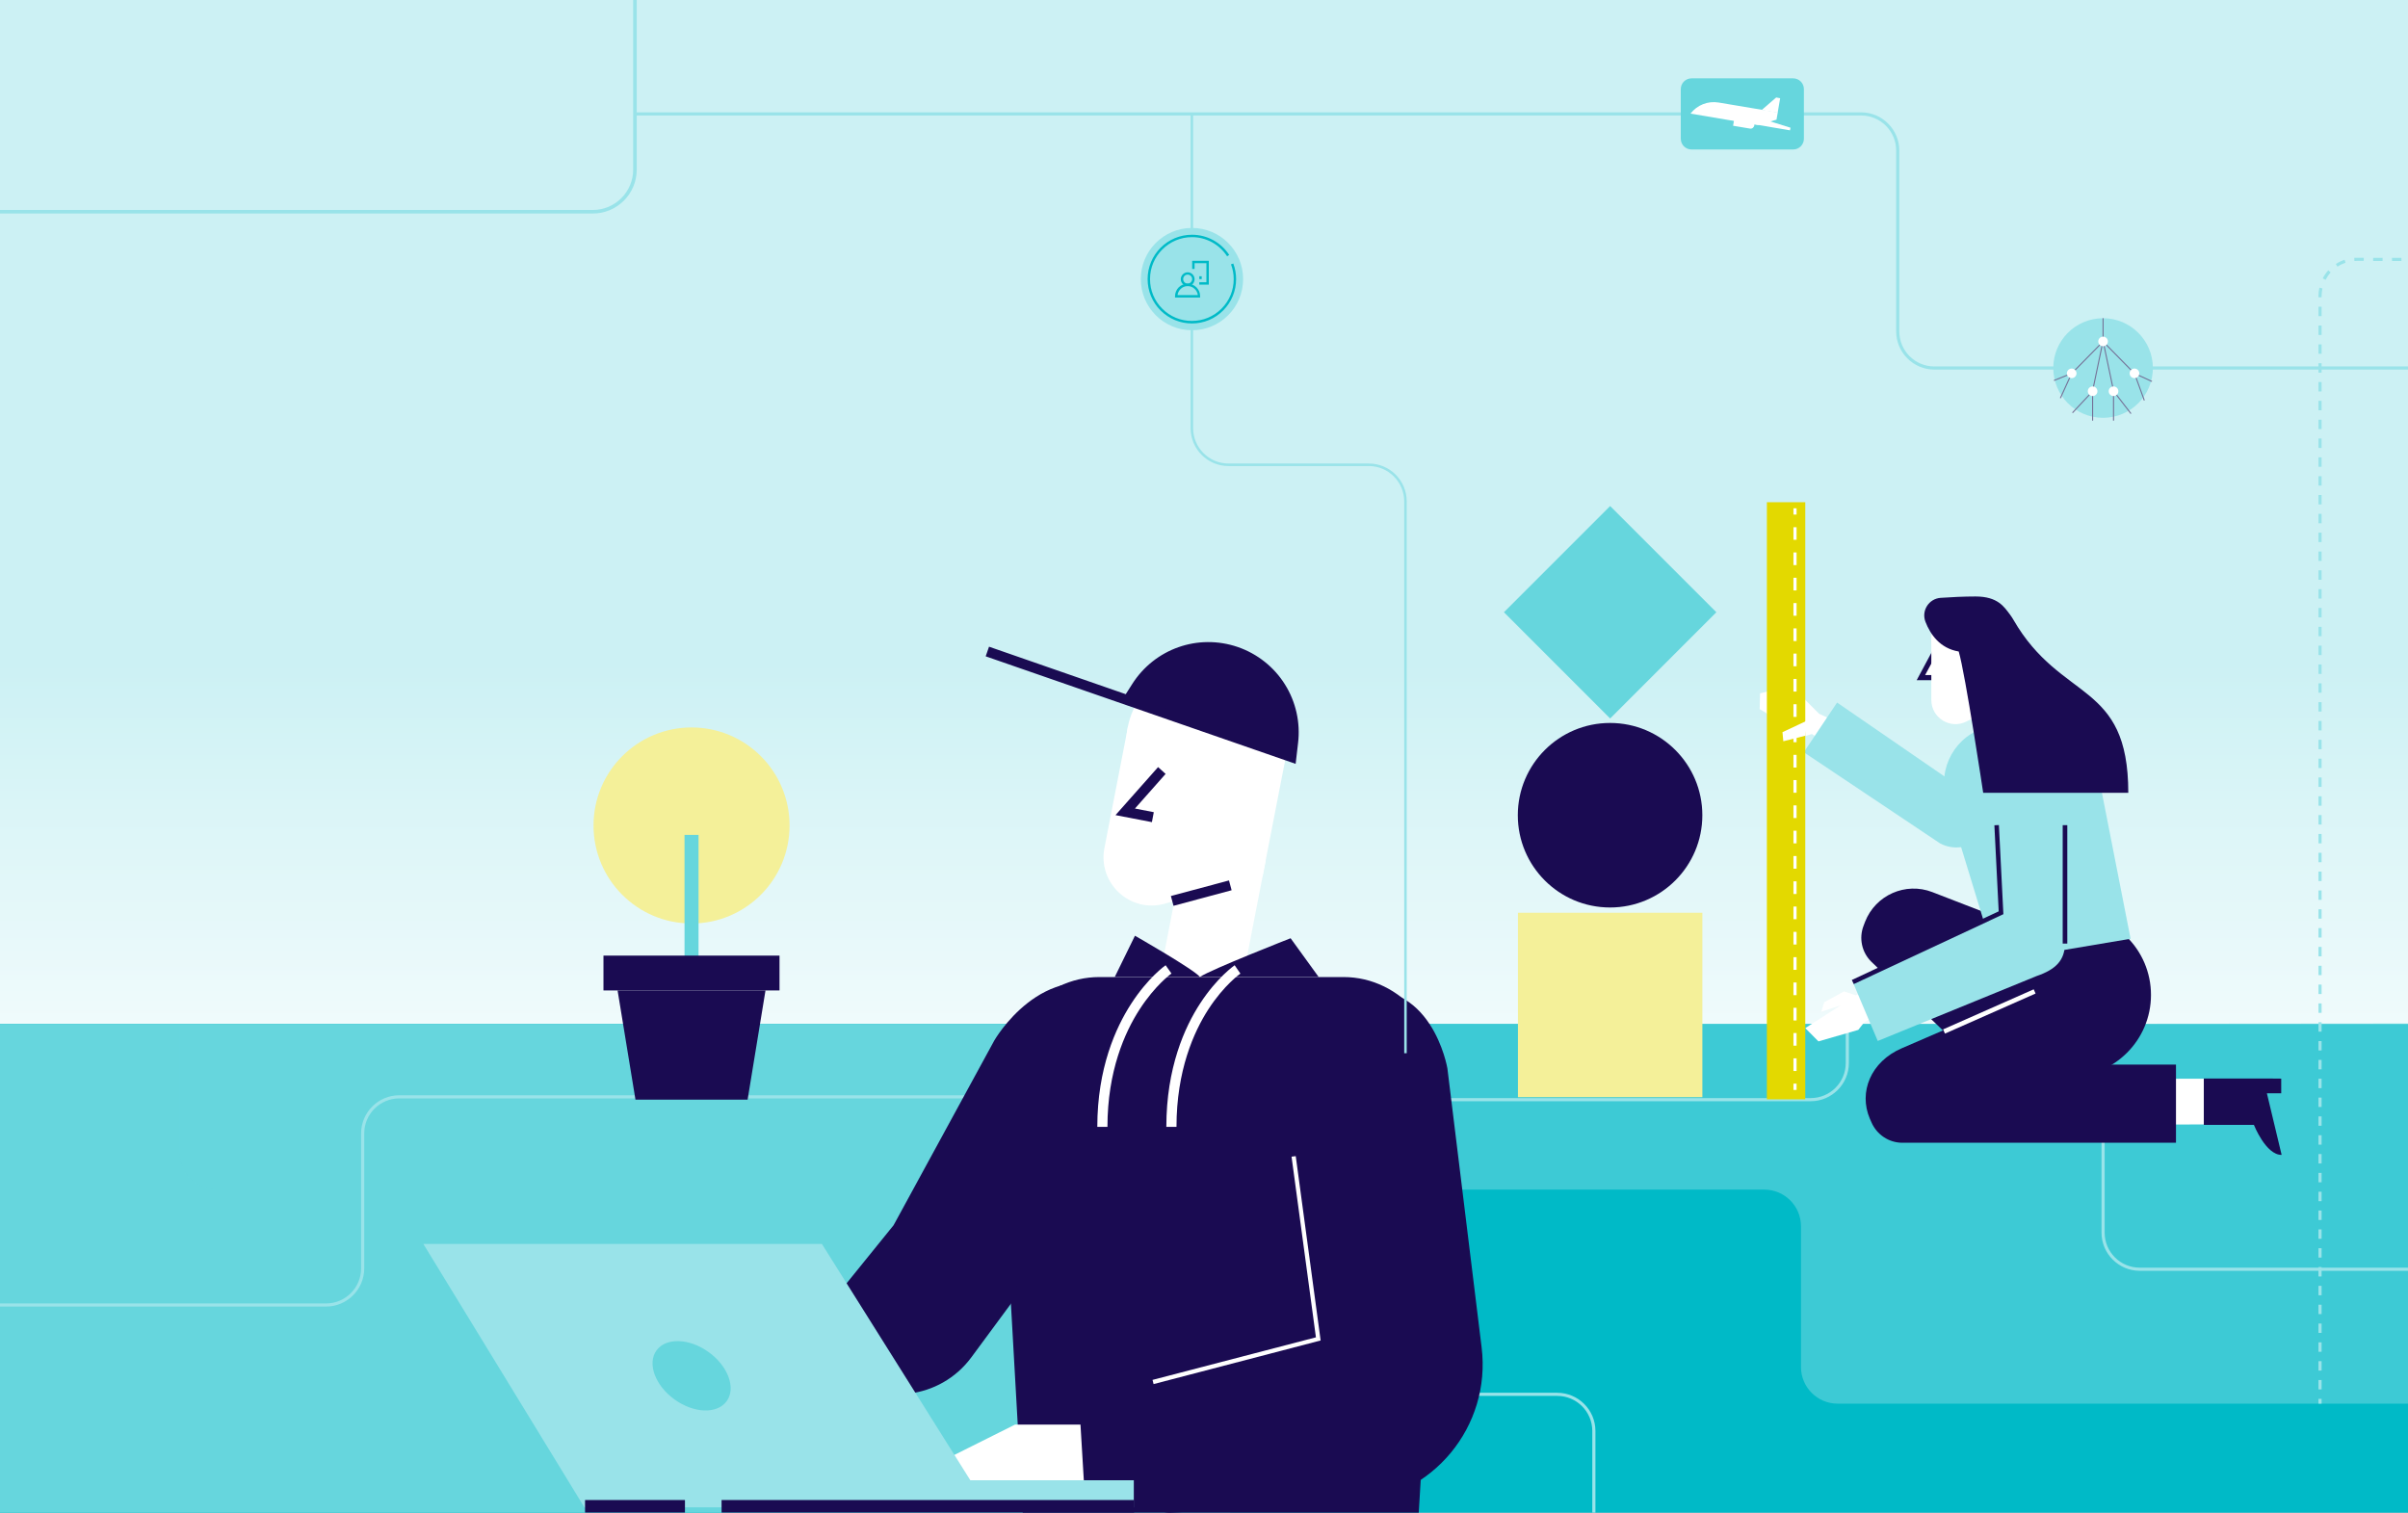
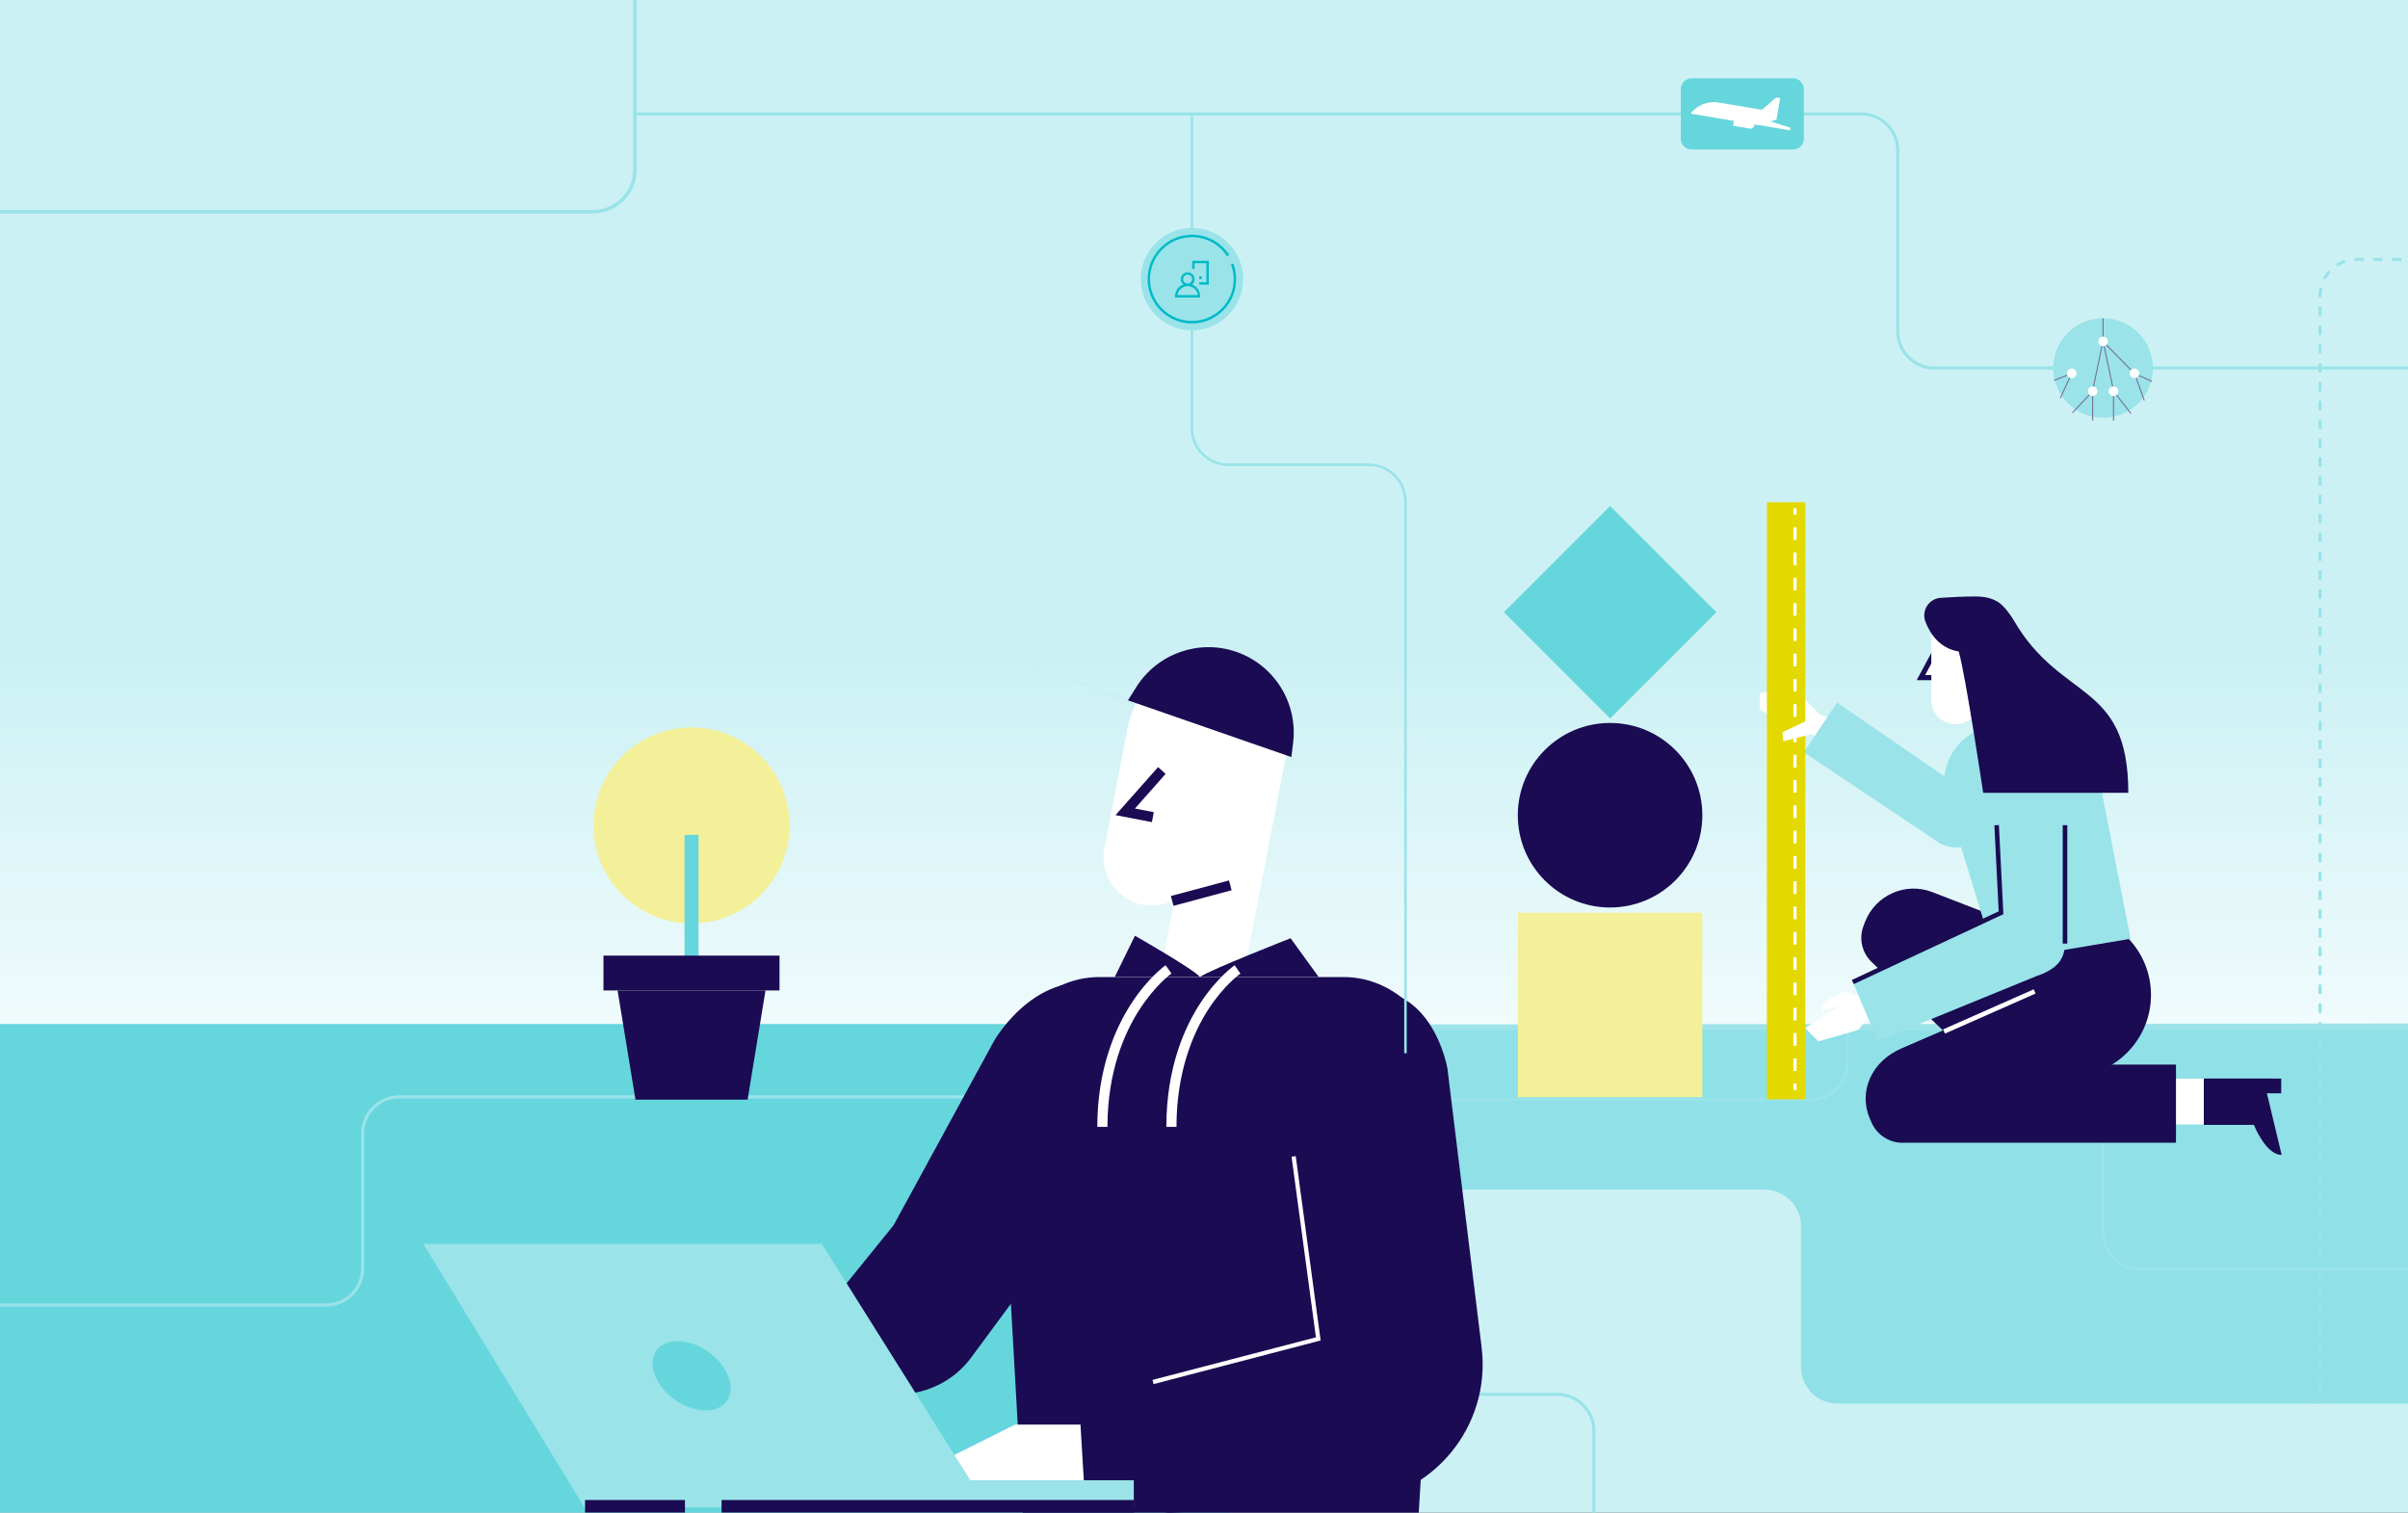
<svg xmlns="http://www.w3.org/2000/svg" width="1528" height="960" viewBox="0 0 1528 960" fill="none">
  <rect x="0" y="0" width="1528" height="960" fill="#333333" stroke="none" />
  <path d="M1528 0H0V959.976H1528V0Z" fill="#CCF1F4" />
  <path d="M1528 278.101H0V653.726H1528V278.101Z" fill="url(#paint0_linear)" />
-   <path d="M1528 649.876H0V959.976H1528V649.876Z" fill="#00BAC7" />
  <path d="M780.66 649.876H0V959.976H780.66V649.876Z" fill="#66D6DD" />
  <path opacity="0.6" d="M113.973 650.805V731.732C113.973 744.545 124.394 754.968 137.205 754.968H1119.58C1132.39 754.968 1142.82 765.391 1142.82 778.204V867.563C1142.82 880.376 1153.24 890.799 1166.05 890.799H1528V649.544L113.973 650.805Z" fill="#66D6DD" />
  <path d="M963.213 696.29L1080.24 696.29L1080.24 579.247L963.213 579.247L963.213 696.29Z" fill="#F4F099" />
  <path d="M1021.72 455.964L1089.12 388.553L1021.72 321.143L954.323 388.553L1021.72 455.964Z" fill="#66D6DD" />
  <path d="M1021.67 575.919C1054 575.919 1080.22 549.696 1080.22 517.364C1080.22 485.033 1054 458.81 1021.67 458.81C989.348 458.81 963.129 485.033 963.129 517.364C963.129 549.762 989.348 575.919 1021.67 575.919Z" fill="#1A0B52" />
  <path d="M1012.38 959.976H1010.39V908.126C1010.39 895.844 1000.43 885.886 988.154 885.886H817.433V697.078H253.361C241.081 697.078 231.125 707.036 231.125 719.318V804.959C231.125 818.303 220.239 829.19 206.897 829.19H0V827.199H206.897C219.177 827.199 229.133 817.241 229.133 804.959V719.318C229.133 705.974 240.019 695.086 253.361 695.086H819.424V883.895H988.154C1001.5 883.895 1012.38 894.782 1012.38 908.126V959.976Z" fill="#99E3E9" />
  <path d="M1528 806.486H1357.74C1344.4 806.486 1333.52 795.598 1333.52 782.254V653.726H1335.51V782.254C1335.51 794.536 1345.46 804.494 1357.74 804.494H1528V806.486Z" fill="#99E3E9" />
  <path d="M438.818 586.076C473.168 586.076 501.013 558.226 501.013 523.87C501.013 489.515 473.168 461.665 438.818 461.665C404.469 461.665 376.623 489.515 376.623 523.87C376.623 558.226 404.469 586.076 438.818 586.076Z" fill="#F4F099" />
  <path d="M443.263 529.845H434.369V609.113H443.263V529.845Z" fill="#66D6DD" />
  <path d="M494.64 606.458H382.928V628.565H494.64V606.458Z" fill="#1A0B52" />
  <path d="M474.395 697.875H403.239L391.889 628.565H485.746L474.395 697.875Z" fill="#1A0B52" />
  <path d="M1148.99 698.87H649.832V696.878H1148.99C1161.27 696.878 1171.22 686.92 1171.22 674.638V651.469H1173.21V674.638C1173.21 687.982 1162.33 698.87 1148.99 698.87Z" fill="#99E3E9" />
  <path d="M532.809 871.347C558.298 892.724 596.597 888.21 616.378 861.389L721.851 718.521C721.851 718.521 757.561 649.411 709.505 628.432C661.182 607.387 630.914 660.365 630.914 660.365L568.055 775.681L566.993 777.607L516.281 840.277" fill="#1A0B52" />
  <path d="M803.073 546.395L752.051 536.503L735.579 621.489L786.601 631.381L803.073 546.395Z" fill="white" />
  <path d="M916.138 694.887L900.274 959.976H648.97L633.836 692.298C633.04 652.664 661.781 620.067 697.558 620.067H852.482C889.189 620.001 918.328 654.257 916.138 694.887Z" fill="#1A0B52" />
  <path d="M765.661 522.277C793.815 522.277 816.639 499.45 816.639 471.291C816.639 443.132 793.815 420.305 765.661 420.305C737.507 420.305 714.684 443.132 714.684 471.291C714.684 499.45 737.507 522.277 765.661 522.277Z" fill="white" />
  <path d="M815.775 481.05L715.678 461.665L700.81 538.21C696.496 560.517 717.139 579.637 739.043 573.529L801.172 556.202L815.775 481.05Z" fill="white" />
  <path d="M626.535 413.467L819.427 480.453L820.555 471.357C823.608 445.997 808.541 421.964 784.446 413.666C760.75 405.5 734.531 414.728 721.122 435.906L715.746 444.47" fill="#1A0B52" />
-   <path d="M822.146 484.768L625.471 416.521L627.595 410.413L714.349 440.553L718.399 434.18C732.67 411.674 760.216 401.981 785.439 410.612C797.785 414.861 808.472 423.292 815.375 434.379C822.345 445.466 825.266 458.743 823.672 471.689L822.146 484.768ZM720.589 442.677L816.703 476.071L817.3 470.959C818.694 459.407 816.105 447.657 809.932 437.831C803.759 428.006 794.334 420.504 783.315 416.72C760.946 409.019 736.453 417.649 723.775 437.632L720.589 442.677Z" fill="#1A0B52" />
  <path d="M818.959 595.437C818.959 595.437 768.446 615.221 761.41 620.001C757.759 615.287 720.19 593.844 720.19 593.844L707.379 620.001H758.224H759.618H836.748L818.959 595.437Z" fill="#1A0B52" />
  <path d="M746.542 715.135H740.104C740.104 677.559 751.786 651.734 761.61 636.731C772.296 620.333 783.049 612.897 783.448 612.565L787.098 617.876L785.306 615.221L787.098 617.876C786.966 617.943 776.81 625.046 766.787 640.515C757.561 654.788 746.542 679.352 746.542 715.135Z" fill="white" />
  <path d="M702.735 715.135H696.297C696.297 677.958 707.979 652.133 717.803 636.996C728.49 620.465 739.176 612.897 739.641 612.565L743.358 617.81L741.5 615.154L743.358 617.81C743.225 617.876 733.07 625.179 723.047 640.714C713.754 655.12 702.735 679.684 702.735 715.135Z" fill="white" />
  <path d="M730.946 521.747L707.846 517.299L734.862 486.826L739.641 491.141L720.192 513.116L732.14 515.44L730.946 521.747Z" fill="#1A0B52" />
  <path d="M779.856 558.754L742.99 568.641L744.658 574.861L781.524 564.974L779.856 558.754Z" fill="#1A0B52" />
  <path d="M852.878 862.717L837.877 744.213L905.116 737.043L918.79 873.87C920.715 901.952 899.541 926.317 871.53 928.242L694.104 940.723L629.121 947.826L579.936 946.167L584.781 933.752L644.122 904.077H698.02L852.878 862.717Z" fill="white" />
  <path d="M836.551 849.704L818.43 706.77C818.43 706.77 805.619 640.116 857.26 629.494C908.57 618.939 918.46 678.091 918.46 678.091L940.165 855.082C946.338 905.271 909.101 950.283 858.654 953.735L743.224 959.975C734.861 960.44 727.626 954.266 726.763 945.901L688.331 949.287L685.344 899.496L720.059 894.782C718.798 886.749 723.776 879.114 731.608 877.056L836.551 849.704Z" fill="#1A0B52" />
  <path d="M637.802 698.016L631.375 698.405L639.12 826.436L645.547 826.047L637.802 698.016Z" fill="#1A0B52" />
  <path d="M268.627 789.424H521.523L615.712 939.395H719.46V956.59H391.889L370.848 956.656L268.627 789.424Z" fill="#99E3E9" />
  <path d="M434.638 951.943H371.248V959.909H434.638V951.943Z" fill="#1A0B52" />
  <path d="M719.662 951.943H457.871V959.909H719.662V951.943Z" fill="#1A0B52" />
  <path d="M461.15 889.185C467.131 880.886 462 866.963 449.688 858.086C437.377 849.209 422.548 848.74 416.566 857.038C410.585 865.337 415.717 879.26 428.028 888.137C440.34 897.014 455.169 897.483 461.15 889.185Z" fill="#66D6DD" />
  <path d="M732.006 878.384L731.342 875.729L835.023 848.709L819.557 734.056L822.212 733.724L838.01 850.7L732.006 878.384Z" fill="white" />
  <path d="M1313.07 683.269C1341.7 683.269 1364.91 660.055 1364.91 631.42C1364.91 602.784 1341.7 579.57 1313.07 579.57C1284.44 579.57 1261.23 602.784 1261.23 631.42C1261.23 660.055 1284.44 683.269 1313.07 683.269Z" fill="#1A0B52" />
  <path d="M1294.02 645.627L1334.31 661.228L1352.37 615.022L1226.18 566.16C1209.19 559.587 1190.14 568.019 1183.5 584.948L1182.57 587.404C1179.45 595.371 1181.38 604.4 1187.49 610.375L1290.57 709.293L1325.35 673.908L1294.02 645.627Z" fill="#1A0B52" />
  <path d="M1123.7 473.349V467.573L1132.33 462.129L1120.51 452.37L1116.6 450.047L1116.86 440.022L1136.44 435.043L1154.3 452.968L1192 470.627L1183.04 487.755L1149.78 465.847L1123.7 473.349Z" fill="white" />
  <path d="M1236.54 494.593L1165.72 445.864L1144.61 477.399L1231.16 535.289C1239.19 539.472 1248.95 538.409 1255.79 532.501L1318.32 478.594L1291.43 445.864L1236.54 494.593Z" fill="#99E3E9" />
  <path d="M1249.15 437.765L1261.5 466.179L1284.33 456.42L1265.81 418.313L1249.15 437.765Z" fill="white" />
  <path d="M1266.61 610.242C1267.47 609.976 1351.97 595.769 1351.97 595.769L1329.53 481.448C1325.48 462.196 1306.23 450.113 1287.18 454.893L1261.23 461.333C1240.99 466.378 1229.1 487.423 1235.21 507.406L1266.61 610.242Z" fill="#99E3E9" />
  <path d="M1227.38 414.264L1218.95 429.999H1226.38" fill="white" />
  <path d="M1226.38 431.658H1216.23L1225.99 413.468L1228.84 414.994L1221.6 428.405H1226.38V431.658Z" fill="#1A0B52" />
  <path d="M1251.08 430.661C1265.19 430.661 1276.63 419.218 1276.63 405.102C1276.63 390.986 1265.19 379.542 1251.08 379.542C1236.96 379.542 1225.52 390.986 1225.52 405.102C1225.52 419.218 1236.96 430.661 1251.08 430.661Z" fill="white" />
  <path d="M1276.63 405.102H1225.52V444.205C1225.52 455.624 1237.54 462.993 1247.69 457.947L1276.63 443.475V405.102Z" fill="white" />
  <path d="M1183.37 629.76L1189.88 644.764L1182.91 648.813L1179.19 653.593L1153.9 660.896L1145.54 652.465L1168.04 637.992L1155.69 642.108L1157.55 636.067L1170.16 629.162L1177.53 631.619L1183.37 629.76Z" fill="white" />
  <path d="M1191.53 660.63L1175.67 623.187L1269.73 579.238L1265.48 495.788C1265.48 495.788 1265.01 473.946 1285.99 473.216C1307.96 472.419 1310.28 502.759 1310.28 502.759V598.823C1310.28 609.246 1304.71 615.221 1292.23 619.47L1191.53 660.63Z" fill="#99E3E9" />
  <path d="M1221.8 394.612C1224.92 402.645 1231.03 411.475 1242.91 413.467C1247.09 427.475 1258.44 503.157 1258.44 503.157H1350.51C1350.51 431.79 1308.03 445.997 1277.63 393.351C1276.96 392.222 1276.3 391.16 1275.5 390.098C1271.72 385.119 1267.74 378.546 1253.6 378.546C1246.3 378.546 1238.06 378.945 1231.43 379.409C1223.93 379.941 1219.08 387.575 1221.8 394.612Z" fill="#1A0B52" />
  <path d="M1145.54 318.73H1121.18V697.675H1145.54V318.73Z" fill="#E3D900" />
  <path d="M1145.54 466.91L1131.6 470.428L1131.07 464.652L1146.93 457.217L1145.54 466.91Z" fill="white" />
  <path d="M1275.77 713.741L1398.5 713.608L1398.43 684.597L1275.7 684.663" fill="white" />
  <path d="M1447.55 684.53V693.825H1438.46L1447.81 732.927C1437.79 733.06 1430.22 713.874 1430.22 713.874H1398.43V684.464H1439.98L1447.55 684.53Z" fill="#1A0B52" />
  <path d="M1307.83 675.568L1347.52 658.44L1330.93 611.569L1206.73 665.278C1187.02 673.775 1179.32 693.161 1186.49 709.891L1187.55 712.281C1190.94 720.114 1198.64 725.226 1207.13 725.226H1380.77V675.634H1307.83V675.568Z" fill="#1A0B52" />
  <path d="M1290.49 627.856L1233 653.281L1234.18 655.953L1291.67 630.527L1290.49 627.856Z" fill="white" />
  <path d="M1311.81 523.671H1308.89V598.823H1311.81V523.671Z" fill="#1A0B52" />
  <path d="M1176.33 624.515L1175.07 621.926L1268.27 578.375L1265.54 523.738L1268.4 523.605L1271.25 580.168L1176.33 624.515Z" fill="#1A0B52" />
  <path d="M1140.02 322.581H1138.03V326.564H1140.02V322.581Z" fill="white" />
  <path d="M1140.02 679.684H1138.03V671.651H1140.02V679.684ZM1140.02 663.618H1138.03V655.585H1140.02V663.618ZM1140.02 647.619H1138.03V639.586H1140.02V647.619ZM1140.02 631.553H1138.03V623.52H1140.02V631.553ZM1140.02 615.487H1138.03V607.454H1140.02V615.487ZM1140.02 599.421H1138.03V591.388H1140.02V599.421ZM1140.02 583.355H1138.03V575.322H1140.02V583.355ZM1140.02 567.355H1138.03V559.322H1140.02V567.355ZM1140.02 551.289H1138.03V543.256H1140.02V551.289ZM1140.02 535.223H1138.03V527.19H1140.02V535.223ZM1140.02 519.157H1138.03V511.124H1140.02V519.157ZM1140.02 503.091H1138.03V495.058H1140.02V503.091ZM1140.02 487.092H1138.03V479.059H1140.02V487.092ZM1140.02 471.026H1138.03V462.993H1140.02V471.026ZM1140.02 454.96H1138.03V446.927H1140.02V454.96ZM1140.02 438.894H1138.03V430.861H1140.02V438.894ZM1140.02 422.828H1138.03V414.795H1140.02V422.828ZM1140.02 406.828H1138.03V398.795H1140.02V406.828ZM1140.02 390.762H1138.03V382.729H1140.02V390.762ZM1140.02 374.696H1138.03V366.663H1140.02V374.696ZM1140.02 358.63H1138.03V350.597H1140.02V358.63ZM1140.02 342.564H1138.03V334.598H1140.02V342.564Z" fill="white" />
  <path d="M1140.02 687.717H1138.03V691.7H1140.02V687.717Z" fill="white" />
  <path d="M1528 234.55H1227.44C1214.1 234.55 1203.22 223.662 1203.22 210.318V95.533C1203.22 83.251 1193.26 73.293 1180.98 73.293H402.908V71.301H1180.98C1194.32 71.301 1205.21 82.189 1205.21 95.533V210.318C1205.21 222.6 1215.16 232.558 1227.44 232.558H1528V234.55Z" fill="#99E3E9" />
  <path d="M1473.17 890.799H1471.18V887.745H1473.17V890.799ZM1473.17 881.77H1471.18V875.795H1473.17V881.77ZM1473.17 869.82H1471.18V863.845H1473.17V869.82ZM1473.17 857.87H1471.18V851.895H1473.17V857.87ZM1473.17 845.92H1471.18V839.945H1473.17V845.92ZM1473.17 833.97H1471.18V827.995H1473.17V833.97ZM1473.17 822.021H1471.18V816.046H1473.17V822.021ZM1473.17 810.071H1471.18V804.096H1473.17V810.071ZM1473.17 798.121H1471.18V792.146H1473.17V798.121ZM1473.17 786.171H1471.18V780.196H1473.17V786.171ZM1473.17 774.221H1471.18V768.246H1473.17V774.221ZM1473.17 762.271H1471.18V756.296H1473.17V762.271ZM1473.17 750.321H1471.18V744.346H1473.17V750.321ZM1473.17 738.371H1471.18V732.396H1473.17V738.371ZM1473.17 726.421H1471.18V720.446H1473.17V726.421ZM1473.17 714.471H1471.18V708.496H1473.17V714.471ZM1473.17 702.522H1471.18V696.547H1473.17V702.522ZM1473.17 690.572H1471.18V684.597H1473.17V690.572ZM1473.17 678.622H1471.18V672.647H1473.17V678.622ZM1473.17 666.672H1471.18V660.697H1473.17V666.672ZM1473.17 654.722H1471.18V648.747H1473.17V654.722ZM1473.17 642.772H1471.18V636.797H1473.17V642.772ZM1473.17 630.822H1471.18V624.847H1473.17V630.822ZM1473.17 618.872H1471.18V612.897H1473.17V618.872ZM1473.17 606.922H1471.18V600.947H1473.17V606.922ZM1473.17 594.972H1471.18V588.998H1473.17V594.972ZM1473.17 583.023H1471.18V577.048H1473.17V583.023ZM1473.17 571.073H1471.18V565.098H1473.17V571.073ZM1473.17 559.123H1471.18V553.148H1473.17V559.123ZM1473.17 547.173H1471.18V541.198H1473.17V547.173ZM1473.17 535.223H1471.18V529.248H1473.17V535.223ZM1473.17 523.273H1471.18V517.298H1473.17V523.273ZM1473.17 511.323H1471.18V505.348H1473.17V511.323ZM1473.17 499.373H1471.18V493.398H1473.17V499.373ZM1473.17 487.423H1471.18V481.448H1473.17V487.423ZM1473.17 475.473H1471.18V469.498H1473.17V475.473ZM1473.17 463.523H1471.18V457.549H1473.17V463.523ZM1473.17 451.574H1471.18V445.599H1473.17V451.574ZM1473.17 439.624H1471.18V433.649H1473.17V439.624ZM1473.17 427.674H1471.18V421.699H1473.17V427.674ZM1473.17 415.724H1471.18V409.749H1473.17V415.724ZM1473.17 403.774H1471.18V397.799H1473.17V403.774ZM1473.17 391.824H1471.18V385.849H1473.17V391.824ZM1473.17 379.874H1471.18V373.899H1473.17V379.874ZM1473.17 367.924H1471.18V361.949H1473.17V367.924ZM1473.17 355.974H1471.18V349.999H1473.17V355.974ZM1473.17 344.024H1471.18V338.05H1473.17V344.024ZM1473.17 332.075H1471.18V326.1H1473.17V332.075ZM1473.17 320.125H1471.18V314.15H1473.17V320.125ZM1473.17 308.175H1471.18V302.2H1473.17V308.175ZM1473.17 296.225H1471.18V290.25H1473.17V296.225ZM1473.17 284.275H1471.18V278.3H1473.17V284.275ZM1473.17 272.325H1471.18V266.35H1473.17V272.325ZM1473.17 260.375H1471.18V254.4H1473.17V260.375ZM1473.17 248.425H1471.18V242.45H1473.17V248.425ZM1473.17 236.475H1471.18V230.5H1473.17V236.475ZM1473.17 224.525H1471.18V218.55H1473.17V224.525ZM1473.17 212.576H1471.18V206.601H1473.17V212.576ZM1473.17 200.626H1471.18V194.651H1473.17V200.626ZM1473.17 188.676H1471.18V187.879C1471.18 186.087 1471.38 184.294 1471.78 182.568L1473.7 183.033C1473.37 184.626 1473.17 186.286 1473.17 187.945V188.676ZM1475.69 177.589L1473.9 176.659C1474.83 174.801 1476.03 173.074 1477.42 171.548L1478.88 172.875C1477.62 174.336 1476.56 175.929 1475.69 177.589ZM1483.26 169.224L1482.2 167.564C1483.92 166.436 1485.85 165.506 1487.77 164.842L1488.37 166.701C1486.58 167.365 1484.85 168.162 1483.26 169.224ZM1494.01 165.639L1493.88 163.647C1494.41 163.647 1494.88 163.581 1495.41 163.581H1499.92V165.573H1495.41C1494.94 165.639 1494.48 165.639 1494.01 165.639ZM1523.82 165.639H1517.84V163.647H1523.82V165.639ZM1511.87 165.639H1505.89V163.647H1511.87V165.639Z" fill="#99E3E9" />
  <path d="M1334.51 265.155C1351.96 265.155 1366.11 251.007 1366.11 233.554C1366.11 216.102 1351.96 201.953 1334.51 201.953C1317.06 201.953 1302.91 216.102 1302.91 233.554C1302.91 251.007 1317.06 265.155 1334.51 265.155Z" fill="#99E3E9" />
  <path d="M1334.12 216.56L1327.51 248.142L1328.16 248.278L1334.77 216.696L1334.12 216.56Z" fill="#746F95" />
  <path d="M1334.9 216.641L1334.25 216.777L1340.88 248.355L1341.53 248.218L1334.9 216.641Z" fill="#746F95" />
  <path d="M1334.72 216.497L1334.24 216.962L1354.15 237.231L1354.62 236.765L1334.72 216.497Z" fill="#746F95" />
-   <path d="M1334.26 216.531L1314.34 236.794L1314.82 237.259L1334.73 216.997L1334.26 216.531Z" fill="#746F95" />
  <path d="M1334.84 201.953H1334.18V216.692H1334.84V201.953Z" fill="#746F95" />
  <path d="M1328.2 248.292H1327.54V266.948H1328.2V248.292Z" fill="#746F95" />
  <path d="M1341.48 248.292H1340.81V266.948H1341.48V248.292Z" fill="#746F95" />
  <path d="M1341.48 248.09L1340.95 248.496L1351.97 262.72L1352.49 262.314L1341.48 248.09Z" fill="#746F95" />
  <path d="M1327.6 248.12L1314.85 261.743L1315.34 262.196L1328.08 248.574L1327.6 248.12Z" fill="#746F95" />
  <path d="M1314.27 236.837L1307.1 252.539L1307.71 252.815L1314.87 237.112L1314.27 236.837Z" fill="#746F95" />
  <path d="M1314.49 236.622L1303.22 241.17L1303.47 241.786L1314.74 237.238L1314.49 236.622Z" fill="#746F95" />
  <path d="M1354.49 236.639L1354.22 237.242L1365.37 242.384L1365.65 241.782L1354.49 236.639Z" fill="#746F95" />
  <path d="M1354.76 236.907L1354.14 237.134L1360.36 254.226L1360.99 253.999L1354.76 236.907Z" fill="#746F95" />
  <path d="M1334.51 219.746C1336.19 219.746 1337.56 218.378 1337.56 216.692C1337.56 215.005 1336.19 213.638 1334.51 213.638C1332.82 213.638 1331.46 215.005 1331.46 216.692C1331.46 218.378 1332.82 219.746 1334.51 219.746Z" fill="white" />
  <path d="M1327.87 251.347C1329.56 251.347 1330.92 249.98 1330.92 248.293C1330.92 246.607 1329.56 245.239 1327.87 245.239C1326.19 245.239 1324.82 246.607 1324.82 248.293C1324.82 249.98 1326.19 251.347 1327.87 251.347Z" fill="white" />
  <path d="M1314.59 239.995C1316.28 239.995 1317.65 238.627 1317.65 236.941C1317.65 235.254 1316.28 233.887 1314.59 233.887C1312.91 233.887 1311.54 235.254 1311.54 236.941C1311.54 238.627 1312.91 239.995 1314.59 239.995Z" fill="white" />
  <path d="M1341.15 251.347C1342.83 251.347 1344.2 249.98 1344.2 248.293C1344.2 246.607 1342.83 245.239 1341.15 245.239C1339.46 245.239 1338.09 246.607 1338.09 248.293C1338.09 249.98 1339.46 251.347 1341.15 251.347Z" fill="white" />
  <path d="M1354.42 239.995C1356.11 239.995 1357.48 238.627 1357.48 236.941C1357.48 235.254 1356.11 233.887 1354.42 233.887C1352.74 233.887 1351.37 235.254 1351.37 236.941C1351.37 238.627 1352.74 239.995 1354.42 239.995Z" fill="white" />
  <path d="M1137.83 94.869H1073.38C1069.6 94.869 1066.54 91.815 1066.54 88.031V56.563C1066.54 52.779 1069.6 49.725 1073.38 49.725H1137.83C1141.62 49.725 1144.67 52.779 1144.67 56.563V88.031C1144.67 91.815 1141.62 94.869 1137.83 94.869Z" fill="#66D6DD" />
  <path d="M1115.6 79.334L1072.72 72.098C1076.9 66.654 1083.74 63.932 1090.51 65.061L1128.08 71.368L1127.28 75.949L1115.6 79.334Z" fill="white" />
  <path d="M1128.01 71.567L1129.6 62.339L1127.08 61.874L1117.85 69.841" fill="white" />
  <path d="M1108.03 72.231L1136.18 81.061L1135.84 82.721L1106.97 77.808" fill="white" />
  <path d="M1110.42 81.592L1099.73 79.799L1100.6 74.688L1111.28 76.48C1112.61 76.679 1113.47 77.941 1113.27 79.268L1113.21 79.6C1112.94 80.928 1111.75 81.858 1110.42 81.592Z" fill="white" />
  <path d="M892.639 668.398H891.046V318.199C891.046 305.851 880.956 295.76 868.61 295.76H779.532C766.257 295.76 755.504 285.005 755.504 271.727V72.297H757.097V271.727C757.097 284.076 767.186 294.167 779.532 294.167H868.61C881.886 294.167 892.639 304.922 892.639 318.199V668.398Z" fill="#99E3E9" />
  <path d="M756.367 209.588C774.293 209.588 788.825 195.053 788.825 177.124C788.825 159.195 774.293 144.66 756.367 144.66C738.44 144.66 723.908 159.195 723.908 177.124C723.908 195.053 738.44 209.588 756.367 209.588Z" fill="#99E3E9" />
  <path d="M756.367 205.273C748.866 205.273 741.764 202.352 736.453 197.041C731.143 191.73 728.223 184.626 728.223 177.124C728.223 161.589 740.834 148.976 756.367 148.976C765.925 148.976 774.753 153.756 779.997 161.789L778.669 162.652C773.757 155.083 765.394 150.502 756.367 150.502C741.697 150.502 729.749 162.452 729.749 177.124C729.749 184.228 732.537 190.933 737.515 195.912C742.56 200.958 749.198 203.68 756.3 203.68C763.403 203.68 770.107 200.891 775.085 195.912C780.13 190.867 782.851 184.228 782.851 177.124C782.851 173.871 782.254 170.751 781.125 167.763L782.586 167.232C783.78 170.419 784.378 173.738 784.378 177.124C784.378 184.626 781.457 191.73 776.147 197.041C770.837 202.352 763.867 205.273 756.367 205.273Z" fill="#00BAC7" />
  <path d="M762.54 175.332H761.014V177.124H762.54V175.332Z" fill="#00BAC7" />
  <path d="M745.611 188.809V188.012C745.611 185.888 746.474 183.83 747.934 182.369C749.395 180.909 751.452 180.046 753.576 180.046C755.7 180.046 757.758 180.909 759.218 182.369C760.745 183.896 761.542 185.888 761.542 188.012V188.809H745.611ZM753.643 181.573C751.917 181.573 750.258 182.236 749.063 183.498C748.001 184.56 747.403 185.888 747.204 187.282H760.081C759.882 185.821 759.285 184.494 758.223 183.498C756.962 182.236 755.369 181.573 753.643 181.573Z" fill="#00BAC7" />
  <path d="M753.642 181.573C751.253 181.573 749.262 179.581 749.262 177.191C749.262 174.801 751.253 172.809 753.642 172.809C756.032 172.809 758.023 174.801 758.023 177.191C758.023 178.386 757.559 179.448 756.762 180.311C755.899 181.108 754.837 181.573 753.642 181.573ZM753.642 174.27C752.049 174.27 750.788 175.531 750.788 177.124C750.788 178.718 752.049 179.979 753.642 179.979C754.373 179.979 755.103 179.714 755.634 179.116C756.165 178.585 756.497 177.855 756.497 177.124C756.497 175.597 755.235 174.27 753.642 174.27Z" fill="#00BAC7" />
  <path d="M761.012 180.643V179.116H765.525V167.033H758.025V170.685H756.498V165.506H767.052V180.643H761.012Z" fill="#00BAC7" />
  <path d="M401.78 0V107.682C401.78 121.756 390.297 133.241 376.225 133.241H0V135.499H376.225C391.558 135.499 404.037 123.018 404.037 107.682V0H401.78Z" fill="#99E3E9" />
  <defs>
    <linearGradient id="paint0_linear" x1="763.999" y1="420.704" x2="763.999" y2="747.338" gradientUnits="userSpaceOnUse">
      <stop stop-color="white" stop-opacity="0" />
      <stop offset="1" stop-color="white" />
    </linearGradient>
  </defs>
</svg>